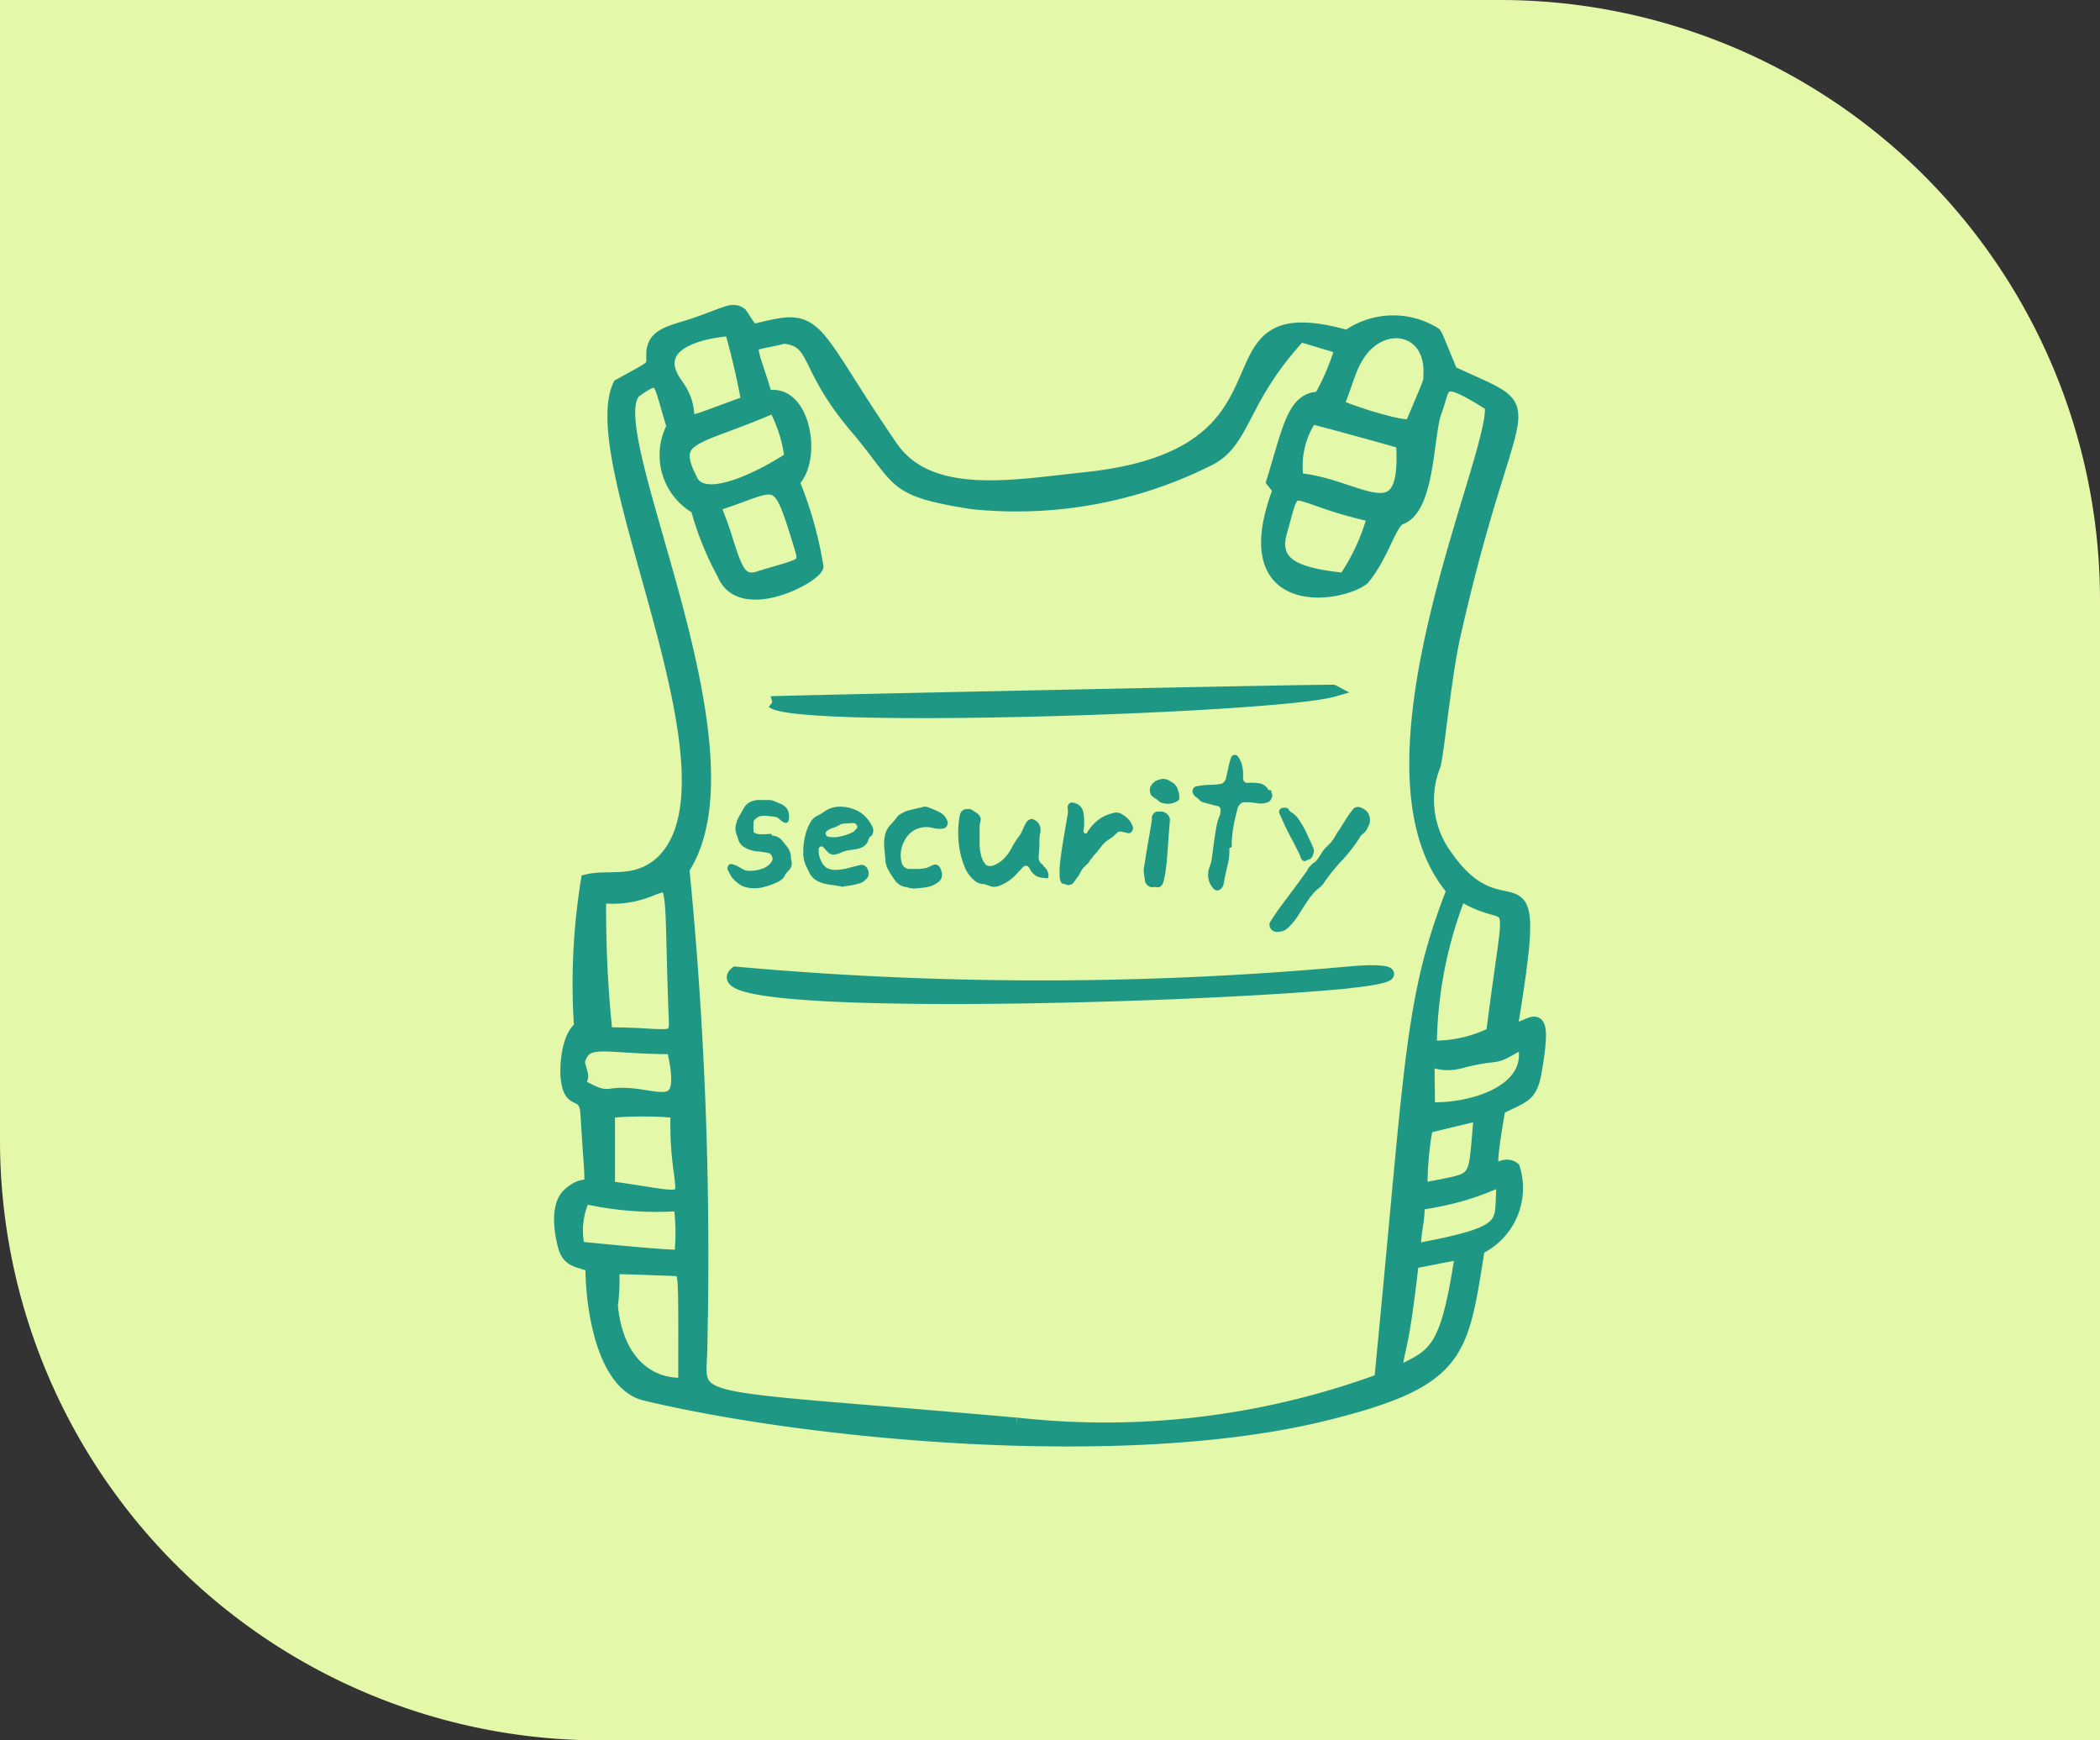
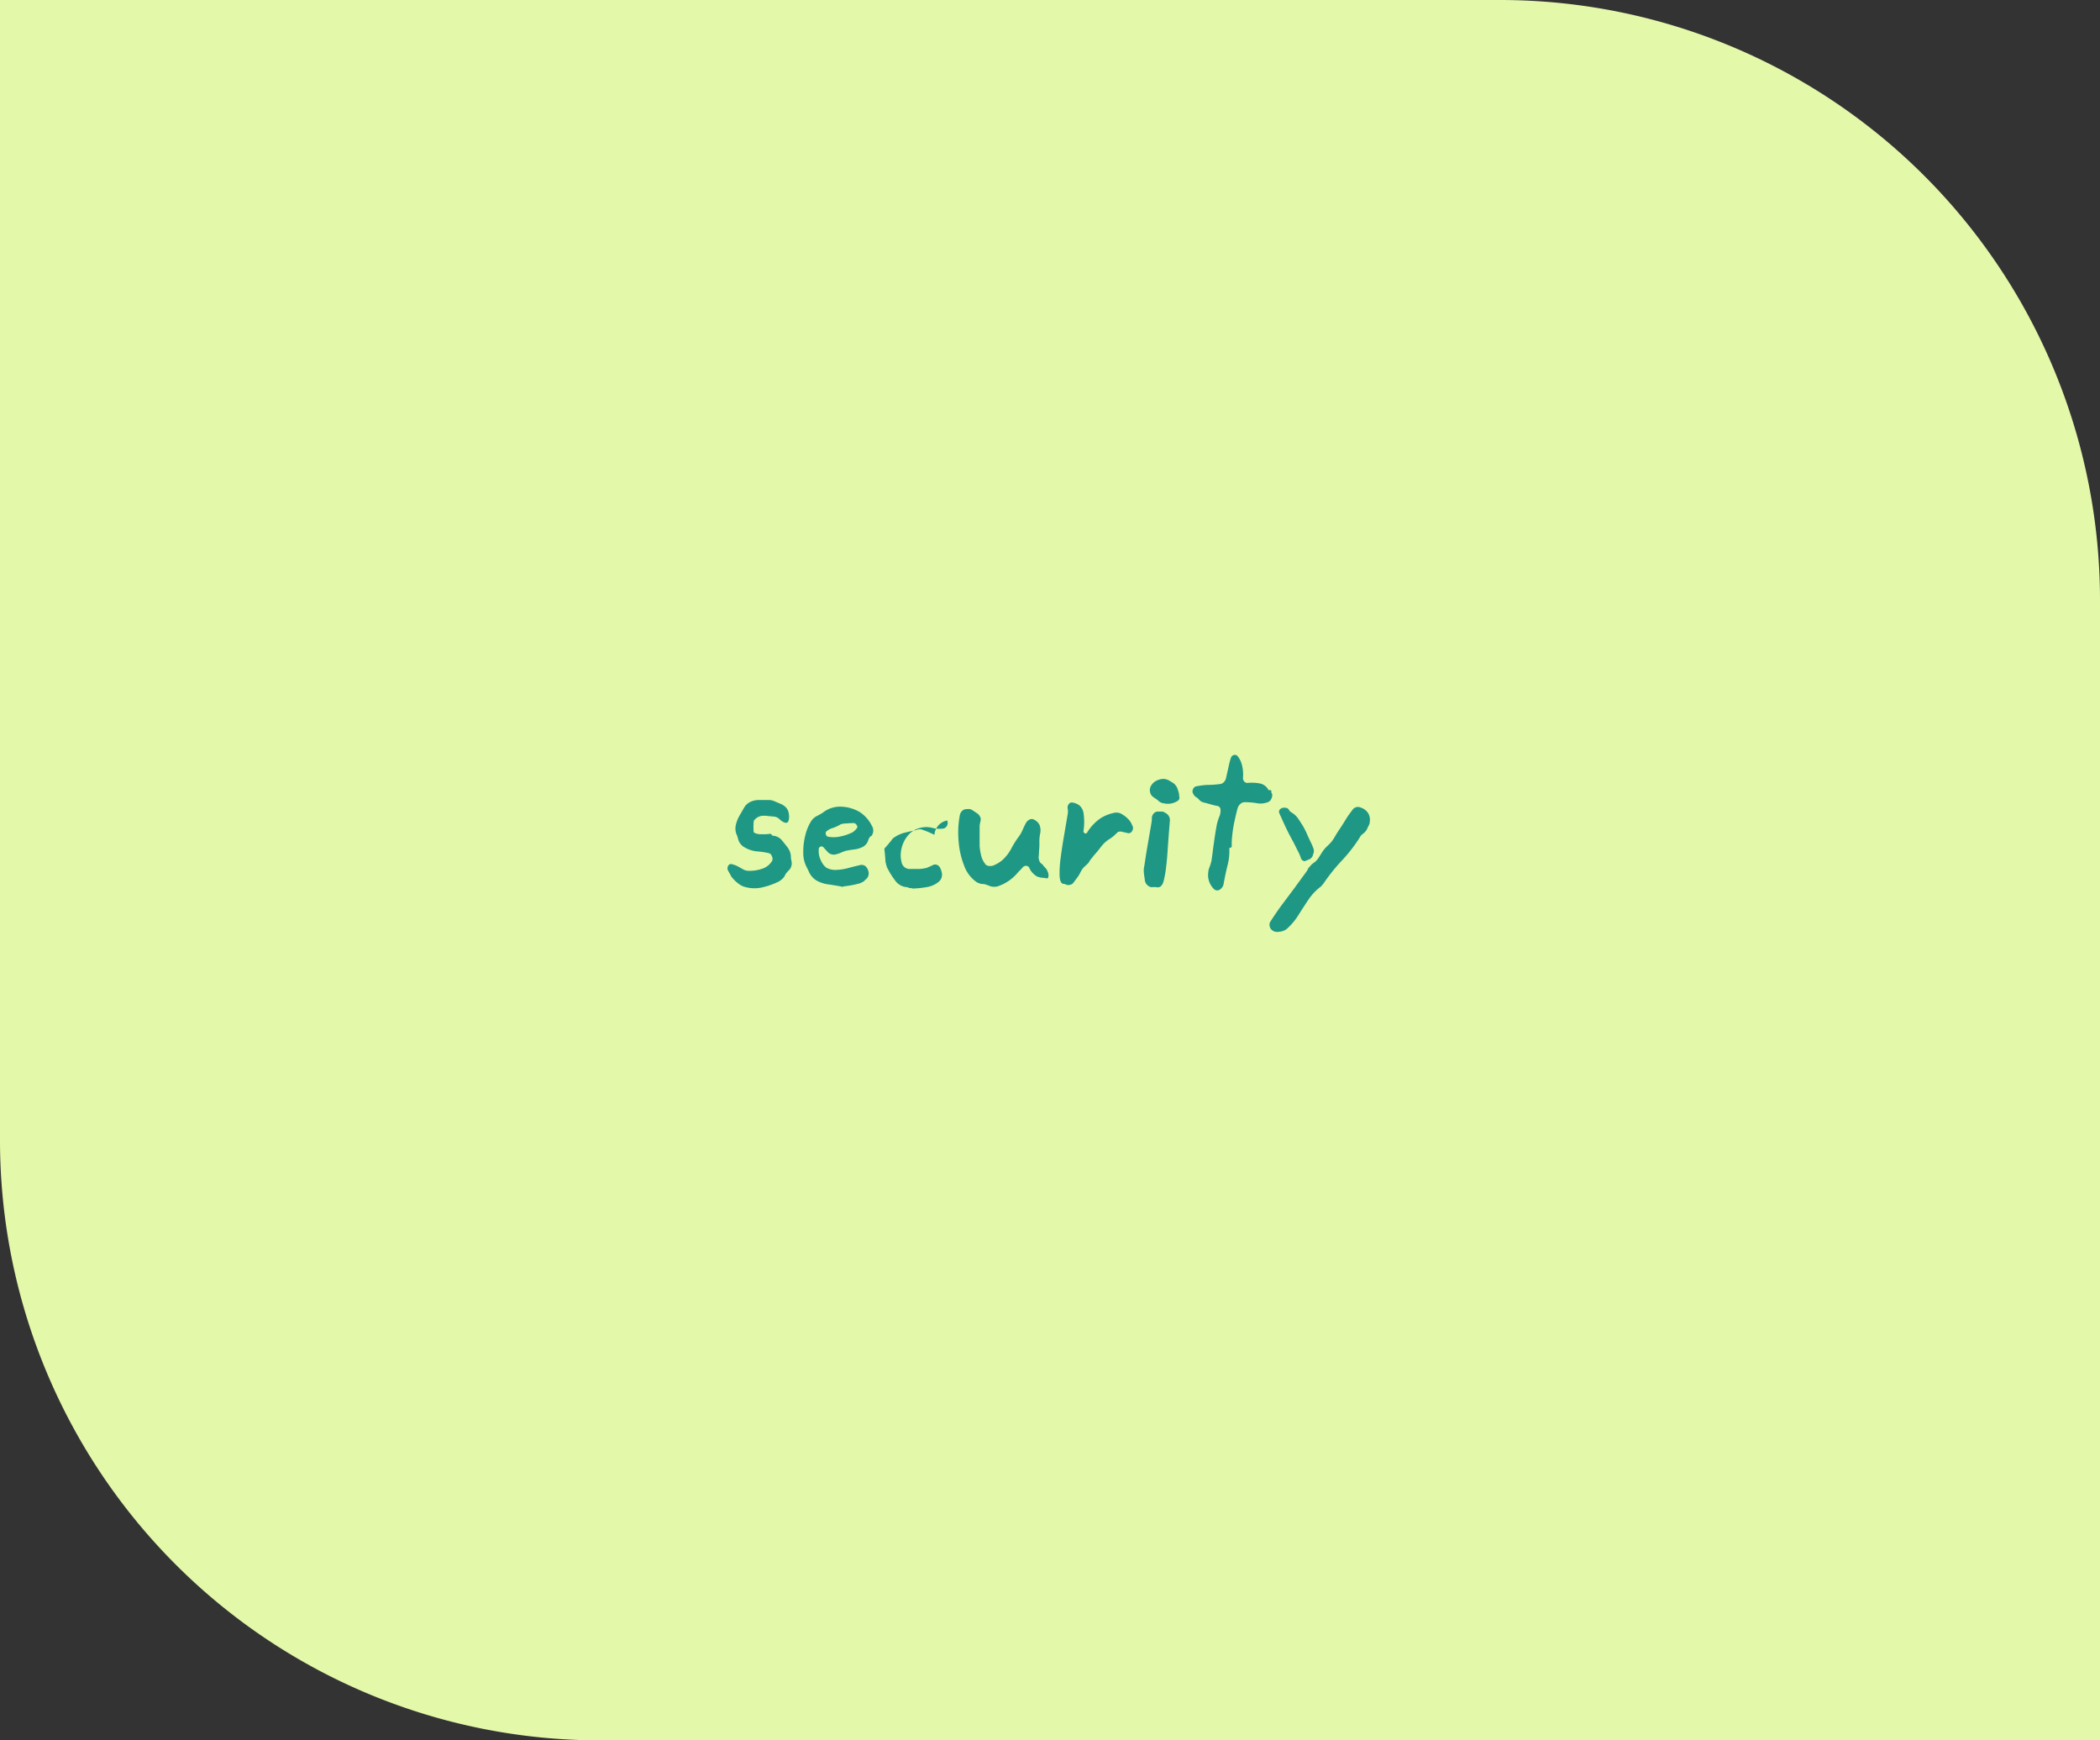
<svg xmlns="http://www.w3.org/2000/svg" width="35" height="29" viewBox="0 0 35 29">
  <rect x="0" y="0" width="35" height="29" fill="#333333" stroke="none" />
  <g id="グループ_25903" data-name="グループ 25903" transform="translate(9051 -8273)">
    <path id="長方形_10664" data-name="長方形 10664" d="M0,0H25A10,10,0,0,1,35,10V29a0,0,0,0,1,0,0H10A10,10,0,0,1,0,19V0A0,0,0,0,1,0,0Z" transform="translate(-9051 8273)" fill="#e4f8aa" />
    <g id="グループ_25881" data-name="グループ 25881" transform="translate(8369.004 10197.935)">
-       <path id="パス_59331" data-name="パス 59331" d="M15.856,11.945c.553-3.334-.053-1.379-1.085-2.861a1.568,1.568,0,0,1-.195-1.521c.072-.332.179-1.495.329-2.157.963-4.272,1.589-3.621-.049-4.389C14.592.38,14.606.4,14.574.371a1.317,1.317,0,0,0-1.457.05c-2.62-.738-.5,1.96-4.359,2.366-1.193.124-2.6.4-3.235-.526C4.331.527,4.326.1,3.622.229c-.512.092-.359.176-.61-.184-.144-.1-.218-.022-.759.167-.386.135-.723.155-.72.523,0,.233.043.162-.556.5-.624,1.33,2.207,6.553.7,7.954-.43.379-.858.209-1.233.3a10.767,10.767,0,0,0-.114,2.45c-.2.138-.245.611-.224.835.047.506.306.176.331.619.1,1.7.138.922-.3,1.324-.2.182-.147.594-.081.854s.209.258.463.341c0,.8.222,1.987.895,2.148,2.69.645,7.952,1.161,11.313.339,2.294-.565,2.3-1.008,2.582-2.773a1.119,1.119,0,0,0,.586-1.342c-.283-.217-.51.572-.243-.988.388-.205.524-.188.6-.59.236-1.329-.128-.671-.394-.76m-.322.087a2.153,2.153,0,0,1-1.027.226A7.065,7.065,0,0,1,15,9.725c.95.6.865-.384.532,2.307M13.237.859c.369-.76,1.295-.632,1.248.208-.008.14.051-.011-.3.818-.046.108-1.076-.231-1.223-.312.158-.4.174-.511.273-.714M12.29,2.805a1.422,1.422,0,0,1,.226-1.017c.045,0,1.461.39,1.513.413.1,1.584-.689.694-1.739.6m1.26.621a3.454,3.454,0,0,1-.482,1.044c-.719-.079-1.219-.206-1.055-.78.278-.97.025-.6,1.537-.264m-11.358-.6C1.8,2.067,2.26,2.17,3.564,1.6a2.31,2.31,0,0,1,.272.847c-.409.272-1.42.817-1.645.377M4.006,3.96c.091.3.014.257-.706.48-.317.1-.38-.176-.574-.786-.035-.11-.14-.361-.148-.412C3.671,2.9,3.6,2.627,4.006,3.96M2.839.324a11.82,11.82,0,0,1,.277,1.189c-1.465.526-.7.36-1.172-.291-.584-.813.864-.905.9-.9M.812,14.6V13.35a6.16,6.16,0,0,1,1.127,0c-.062,1.642.608,1.481-1.127,1.251M.665,9.768c1.351.145,1.132-1.2,1.234,1.8.024.681.113.47-1.128.47A19.724,19.724,0,0,1,.665,9.768M.307,12.892c.08-.162.077-.079,0-.375.117-.427.4-.231,1.566-.231.293,1.284-.311.666-1.027.774-.192.029-.308-.059-.537-.168m0,2.715A1.279,1.279,0,0,1,.4,14.779a5.436,5.436,0,0,0,1.59.121A3.64,3.64,0,0,1,2,15.744c-.222.013-1.66-.133-1.691-.137m1.756,2.269c-.587.034-1.118-.373-1.205-1.3a3.436,3.436,0,0,0,.024-.593c.076-.037-.086-.042,1.034,0,.168.007.148-.051.148,1.893m5.537.666c-5.813-.517-5.248-.266-5.251-1.336a65.8,65.8,0,0,0-.3-7.905C3.387,7.253.535,1.829,1.273,1.329c.426-.289.351-.2.6.6a1.016,1.016,0,0,0,.4,1.361,4.953,4.953,0,0,0,.44,1.094C3,5.1,4.247,4.448,4.286,4.261a6.362,6.362,0,0,0-.4-1.414c.386-.368.188-1.571-.448-1.417C3.127.38,3.051.628,3.728.446c.566.066.317.471,1.215,1.521.749.882.54,1.02,1.917,1.237a7.158,7.158,0,0,0,3.948-.719c.617-.309.523-.985,1.524-2.068.692.208.451.132.676.21a4.04,4.04,0,0,1-.349.819c-.443,0-.515.5-.792,1.4.083.105.108.125.1.157-.758,2.017,1.009,1.782,1.418,1.465.333-.4.453-.944.62-1.005.484-.177.439-1.394.589-1.79.164-.436.036-.653.911-.1.142.744-2.387,6.034-.633,8.08-.727,1.864-.685,2.878-1.206,8.157a13.31,13.31,0,0,1-6.061.731m6.839-4.937.883-.213c-.117,1.22.02,1.029-.973,1.245a5.446,5.446,0,0,1,.09-1.031m.542,2.278c-.237,1.5-.441,1.511-1.054,1.816.041-.5.094-.225.276-1.839.919-.169.814-.2.778.023m.714-1.252c-.04.6.131.717-1.454,1.011-.012-.267.075-.506.058-.757,1.238-.177,1.415-.558,1.4-.254M14.478,13.28c0-1.215-.1-.585.543-.761a3.425,3.425,0,0,1,.538-.1c.185-.021.313-.158.494-.214.211.829-.959,1.12-1.576,1.078m-1.33-2.094c-2.6.26-10.975.489-10.224-.162a56.636,56.636,0,0,0,10.192,0c.78-.078,1.017.06.032.159M3.535,6.521c.031-.009,9.32-.206,9.35-.19-.958.274-8.9.535-9.35.19" transform="translate(-17410.666 -1919.755)" fill="#1e9884" stroke="#1e9884" stroke-width="0.2" fill-rule="evenodd" />
-       <path id="パス_63109" data-name="パス 63109" d="M-23.626-6.827a.163.163,0,0,1-.055.169l-.029.034a.133.133,0,0,0-.021.034.2.2,0,0,1-.049.066.414.414,0,0,1-.06.043,1.264,1.264,0,0,1-.291.1.591.591,0,0,1-.3-.021.382.382,0,0,1-.1-.064.534.534,0,0,1-.1-.105.44.44,0,0,0-.025-.048q-.018-.03-.033-.062a.091.091,0,0,1,.012-.068.049.049,0,0,1,.059-.023.43.43,0,0,1,.1.037l.082.046a.184.184,0,0,0,.094.027.614.614,0,0,0,.228-.034.3.3,0,0,0,.166-.13A.082.082,0,0,0-23.95-6.9.075.075,0,0,0-24-6.955a1.236,1.236,0,0,0-.2-.03.508.508,0,0,1-.213-.071.223.223,0,0,1-.105-.151.168.168,0,0,1-.008-.025.114.114,0,0,0-.012-.03.266.266,0,0,1-.02-.082.272.272,0,0,1,.008-.091.545.545,0,0,1,.057-.142l.076-.132a.238.238,0,0,1,.105-.1.334.334,0,0,1,.162-.032q.084,0,.15,0a.218.218,0,0,1,.086.018l.109.046a.26.26,0,0,1,.1.073.2.2,0,0,1,.037.1.229.229,0,0,1-.008.114q-.018.046-.08.018a.3.3,0,0,1-.072-.053.145.145,0,0,0-.08-.039l-.115-.011a.358.358,0,0,0-.111,0,.2.2,0,0,0-.117.078.249.249,0,0,0-.006.057.743.743,0,0,0,0,.094q0,.046.012.05a.241.241,0,0,0,.119.025.862.862,0,0,0,.146-.007.035.035,0,0,1,.027.014q0,.018.027.018a.217.217,0,0,1,.141.075q.051.062.1.126a.282.282,0,0,1,.051.142.229.229,0,0,0,0,.032A.229.229,0,0,1-23.626-6.827Zm1.339-.589a.15.15,0,0,1-.008.178.007.007,0,0,0-.006,0,.007.007,0,0,1-.006,0,.2.2,0,0,0-.043.082.191.191,0,0,1-.094.1.442.442,0,0,1-.137.039q-.074.009-.141.023a.71.71,0,0,0-.078.03.4.4,0,0,1-.074.025.139.139,0,0,1-.156-.046l-.031-.034-.031-.034a.044.044,0,0,0-.051-.011.046.046,0,0,0-.027.048.342.342,0,0,0,.033.176.312.312,0,0,0,.092.126.317.317,0,0,0,.172.037.929.929,0,0,0,.2-.032q.1-.027.183-.046a.107.107,0,0,1,.068,0,.1.1,0,0,1,.057.05l.01.014a.034.034,0,0,1,.006.018.131.131,0,0,1,.006.091.119.119,0,0,1-.049.068s0,0,0,0-.005,0-.008.009a.119.119,0,0,1-.039.03l-.043.021q-.066.018-.127.03t-.139.021a.075.075,0,0,1-.062,0q-.1-.018-.2-.032a.546.546,0,0,1-.193-.062.326.326,0,0,1-.139-.167.125.125,0,0,0-.01-.018.086.086,0,0,1-.01-.023.5.5,0,0,1-.066-.253,1.094,1.094,0,0,1,.035-.3.775.775,0,0,1,.1-.237.252.252,0,0,1,.1-.084.69.69,0,0,0,.117-.071.461.461,0,0,1,.285-.08.65.65,0,0,1,.3.087A.572.572,0,0,1-22.287-7.416Zm-.254-.009a.033.033,0,0,0-.016-.021l-.023-.011q-.059,0-.139.007a.272.272,0,0,0-.092.016.081.081,0,0,1-.031.018.559.559,0,0,1-.1.043.264.264,0,0,0-.092.048.046.046,0,0,0-.018.055.049.049,0,0,0,.041.041.521.521,0,0,0,.211-.007.792.792,0,0,0,.2-.071.458.458,0,0,0,.066-.064A.043.043,0,0,0-22.541-7.425Zm1.51-.078a.1.1,0,0,1,0,.087.091.091,0,0,1-.06.05.475.475,0,0,1-.187-.011.383.383,0,0,0-.2,0,.372.372,0,0,0-.2.121.5.5,0,0,0-.111.217.473.473,0,0,0,0,.237.138.138,0,0,0,.121.11q.078,0,.158,0a.618.618,0,0,0,.146-.021l.041-.018.057-.027a.08.08,0,0,1,.072,0,.1.1,0,0,1,.053.062.123.123,0,0,1,.016.046.154.154,0,0,1-.043.169.411.411,0,0,1-.191.089,1.538,1.538,0,0,1-.222.025l-.025,0-.029-.007q-.02,0-.023,0a.168.168,0,0,0-.07-.018.261.261,0,0,1-.172-.112,1.31,1.31,0,0,1-.125-.2.208.208,0,0,1-.018-.048q-.006-.025-.014-.053-.008-.119-.02-.226a.691.691,0,0,1,.008-.208.334.334,0,0,1,.078-.169q.059-.064.117-.137a.171.171,0,0,1,.062-.059.56.56,0,0,1,.172-.073l.18-.041a.142.142,0,0,1,.117,0,1.67,1.67,0,0,1,.187.08A.26.26,0,0,1-21.03-7.5Zm1.69.913q0,.05-.016.053a.159.159,0,0,1-.055-.007q-.047,0-.084-.011a.179.179,0,0,1-.08-.043.3.3,0,0,1-.082-.105.061.061,0,0,0-.047-.041.072.072,0,0,0-.059.018l-.039.043-.043.043a.751.751,0,0,1-.148.139.715.715,0,0,1-.2.1.236.236,0,0,1-.105,0l-.074-.027a.183.183,0,0,0-.066-.014.138.138,0,0,1-.051-.009l-.043-.018a.561.561,0,0,1-.213-.276,1.4,1.4,0,0,1-.094-.418,1.56,1.56,0,0,1,.021-.425.137.137,0,0,1,.045-.078A.111.111,0,0,1-20.7-7.69a.244.244,0,0,1,.047,0,.143.143,0,0,1,.051.023l.062.041a.151.151,0,0,1,.051.05.1.1,0,0,1,.016.082.458.458,0,0,0-.016.087q0,.032,0,.089t0,.094q0,.073,0,.144a.831.831,0,0,0,.02.139.394.394,0,0,0,.062.151q.008,0,.008.007a.013.013,0,0,0,0,.007.1.1,0,0,0,.076.034.143.143,0,0,0,.08-.016.484.484,0,0,0,.152-.1.715.715,0,0,0,.129-.173,1.565,1.565,0,0,1,.113-.183.563.563,0,0,0,.076-.128,1.21,1.21,0,0,1,.06-.123.132.132,0,0,1,.062-.053.076.076,0,0,1,.074.007.183.183,0,0,1,.088.089.255.255,0,0,1,.006.153.694.694,0,0,0-.01.137.965.965,0,0,1-.006.137q0,.046-.006.1a.154.154,0,0,0,.025.094.124.124,0,0,0,.025.023.124.124,0,0,1,.025.023.048.048,0,0,0,.016.023.048.048,0,0,1,.016.018.122.122,0,0,1,.037.053A.189.189,0,0,1-19.34-6.589Zm1.4-.822a.089.089,0,0,1-.006.087.065.065,0,0,1-.064.037l-.092-.021a.127.127,0,0,0-.08,0l-.053.05a.513.513,0,0,1-.088.068.516.516,0,0,0-.142.13q-.06.08-.123.148a.508.508,0,0,1-.033.043.508.508,0,0,0-.033.043.165.165,0,0,1-.039.053l-.047.043a.275.275,0,0,0-.037.043.414.414,0,0,0-.029.048.494.494,0,0,1-.053.089l-.06.08a.089.089,0,0,1-.057.041.1.1,0,0,1-.068,0,.1.1,0,0,0-.051-.014q-.055-.014-.06-.135a1.753,1.753,0,0,1,.018-.3q.023-.18.057-.374l.06-.354a.268.268,0,0,0,0-.091.09.09,0,0,1,.016-.073A.06.06,0,0,1-18.95-7.8a.261.261,0,0,1,.121.046.214.214,0,0,1,.072.132,1,1,0,0,1,0,.292.037.037,0,0,0,.021.043.029.029,0,0,0,.041-.016.765.765,0,0,1,.234-.242.7.7,0,0,1,.211-.082.174.174,0,0,1,.141.027.441.441,0,0,1,.1.08A.287.287,0,0,1-17.943-7.411Zm.781-.489v.018a.058.058,0,0,1,0,.023.084.084,0,0,1-.014.021.054.054,0,0,1-.021.016.291.291,0,0,1-.222.037.152.152,0,0,1-.1-.05q-.023-.018-.045-.032t-.045-.032a.136.136,0,0,1-.043-.082.14.14,0,0,1,.02-.1.212.212,0,0,1,.076-.075.305.305,0,0,1,.1-.034.192.192,0,0,1,.141.037.065.065,0,0,1,.02.011.065.065,0,0,0,.02.011A.209.209,0,0,1-17.182-8,.245.245,0,0,1-17.163-7.9Zm-.16.434q-.008.087-.018.221t-.02.281q-.01.146-.027.276a1.56,1.56,0,0,1-.041.212q-.035.11-.125.087a.235.235,0,0,0-.045,0,.179.179,0,0,1-.041,0,.14.14,0,0,1-.1-.132q-.008-.05-.014-.1a.375.375,0,0,1,0-.084q.008-.041.025-.155t.041-.251l.043-.249q.02-.112.023-.148V-7.53a.122.122,0,0,1,.027-.082.1.1,0,0,1,.066-.037l.072,0a.1.1,0,0,1,.057.021A.134.134,0,0,1-17.323-7.466Zm1.706-.479a.134.134,0,0,1-.014.087A.107.107,0,0,1-15.7-7.8a.335.335,0,0,1-.172.011,1.23,1.23,0,0,0-.2-.016.106.106,0,0,0-.072.03.148.148,0,0,0-.045.071q-.027.1-.053.221t-.037.237a1.087,1.087,0,0,0-.008.171q0,.027-.02.027t-.02.023a.893.893,0,0,1-.029.267q-.037.153-.064.3a.143.143,0,0,1-.059.105.078.078,0,0,1-.1,0,.325.325,0,0,1-.1-.274.28.28,0,0,1,.021-.094.863.863,0,0,0,.033-.107q.008-.05.021-.153t.031-.226q.018-.123.039-.233A1.016,1.016,0,0,1-16.48-7.6q0-.023.006-.041a.39.39,0,0,0,0-.041.063.063,0,0,0-.047-.059q-.051-.009-.107-.025l-.107-.03a.154.154,0,0,1-.1-.055.182.182,0,0,0-.047-.039.109.109,0,0,1-.043-.048.078.078,0,0,1-.008-.082.073.073,0,0,1,.059-.05,1.221,1.221,0,0,1,.185-.023q.1,0,.2-.014a.1.1,0,0,0,.07-.032.143.143,0,0,0,.039-.078q.023-.1.039-.173a1.393,1.393,0,0,1,.039-.151.074.074,0,0,1,.049-.05.063.063,0,0,1,.06.014.38.38,0,0,1,.078.16.641.641,0,0,1,.016.2.085.085,0,0,0,.018.064.065.065,0,0,0,.053.027.754.754,0,0,1,.2.007.207.207,0,0,1,.144.094q.008.027.031.018a.024.024,0,0,1,.027.027.087.087,0,0,0,0,.018A.087.087,0,0,1-15.617-7.945Zm1.627.484q0,.014-.033.078a.242.242,0,0,1-.072.1.163.163,0,0,0-.062.068,2.527,2.527,0,0,1-.3.386,3.04,3.04,0,0,0-.31.39.126.126,0,0,0-.023.025.091.091,0,0,1-.027.025.924.924,0,0,0-.2.217q-.084.126-.164.253a1.045,1.045,0,0,1-.193.228.228.228,0,0,1-.129.046.133.133,0,0,1-.121-.032.108.108,0,0,1-.035-.066.094.094,0,0,1,.016-.075q.09-.142.189-.276l.2-.267.1-.137.1-.137a.225.225,0,0,0,.033-.053.127.127,0,0,1,.037-.048.2.2,0,0,1,.045-.046l.049-.037a.488.488,0,0,0,.064-.084q.029-.048.06-.094a.58.58,0,0,1,.068-.075.886.886,0,0,0,.072-.075.817.817,0,0,0,.062-.094q.027-.048.055-.089.059-.087.113-.176a1.582,1.582,0,0,1,.113-.162.111.111,0,0,1,.144-.046.236.236,0,0,1,.117.084A.213.213,0,0,1-13.99-7.461Zm-.944.53a.12.12,0,0,1-.059.078.345.345,0,0,0-.045.018.118.118,0,0,1-.045.014.082.082,0,0,1-.057-.059.774.774,0,0,0-.033-.082q-.027-.05-.051-.1t-.051-.1q-.051-.091-.1-.192t-.094-.205q-.016-.032-.029-.064a.058.058,0,0,1,.014-.064.087.087,0,0,1,.057-.025.156.156,0,0,1,.06.007.062.062,0,0,1,.029.027.113.113,0,0,0,.025.032l.035.023a.2.2,0,0,1,.031.023.368.368,0,0,1,.07.078q.031.046.059.091a1.121,1.121,0,0,1,.076.144q.033.075.068.148a.907.907,0,0,1,.045.105A.118.118,0,0,1-14.934-6.932Z" transform="translate(-17383.188 -1903.763)" fill="#1e9884" />
+       <path id="パス_63109" data-name="パス 63109" d="M-23.626-6.827a.163.163,0,0,1-.055.169l-.029.034a.133.133,0,0,0-.021.034.2.2,0,0,1-.049.066.414.414,0,0,1-.06.043,1.264,1.264,0,0,1-.291.1.591.591,0,0,1-.3-.021.382.382,0,0,1-.1-.064.534.534,0,0,1-.1-.105.44.44,0,0,0-.025-.048q-.018-.03-.033-.062a.091.091,0,0,1,.012-.068.049.049,0,0,1,.059-.023.43.43,0,0,1,.1.037l.082.046a.184.184,0,0,0,.094.027.614.614,0,0,0,.228-.034.3.3,0,0,0,.166-.13A.082.082,0,0,0-23.95-6.9.075.075,0,0,0-24-6.955a1.236,1.236,0,0,0-.2-.03.508.508,0,0,1-.213-.071.223.223,0,0,1-.105-.151.168.168,0,0,1-.008-.025.114.114,0,0,0-.012-.03.266.266,0,0,1-.02-.082.272.272,0,0,1,.008-.091.545.545,0,0,1,.057-.142l.076-.132a.238.238,0,0,1,.105-.1.334.334,0,0,1,.162-.032q.084,0,.15,0a.218.218,0,0,1,.086.018l.109.046a.26.26,0,0,1,.1.073.2.2,0,0,1,.037.1.229.229,0,0,1-.008.114q-.018.046-.08.018a.3.3,0,0,1-.072-.053.145.145,0,0,0-.08-.039l-.115-.011a.358.358,0,0,0-.111,0,.2.2,0,0,0-.117.078.249.249,0,0,0-.006.057.743.743,0,0,0,0,.094q0,.046.012.05a.241.241,0,0,0,.119.025.862.862,0,0,0,.146-.007.035.035,0,0,1,.027.014q0,.018.027.018a.217.217,0,0,1,.141.075q.051.062.1.126a.282.282,0,0,1,.051.142.229.229,0,0,0,0,.032A.229.229,0,0,1-23.626-6.827Zm1.339-.589a.15.15,0,0,1-.008.178.007.007,0,0,0-.006,0,.007.007,0,0,1-.006,0,.2.2,0,0,0-.043.082.191.191,0,0,1-.094.1.442.442,0,0,1-.137.039q-.074.009-.141.023a.71.71,0,0,0-.078.03.4.4,0,0,1-.074.025.139.139,0,0,1-.156-.046l-.031-.034-.031-.034a.044.044,0,0,0-.051-.011.046.046,0,0,0-.027.048.342.342,0,0,0,.033.176.312.312,0,0,0,.092.126.317.317,0,0,0,.172.037.929.929,0,0,0,.2-.032q.1-.027.183-.046a.107.107,0,0,1,.068,0,.1.1,0,0,1,.057.05l.01.014a.034.034,0,0,1,.006.018.131.131,0,0,1,.006.091.119.119,0,0,1-.049.068s0,0,0,0-.005,0-.008.009a.119.119,0,0,1-.039.03l-.043.021q-.066.018-.127.03t-.139.021a.075.075,0,0,1-.062,0q-.1-.018-.2-.032a.546.546,0,0,1-.193-.062.326.326,0,0,1-.139-.167.125.125,0,0,0-.01-.018.086.086,0,0,1-.01-.023.5.5,0,0,1-.066-.253,1.094,1.094,0,0,1,.035-.3.775.775,0,0,1,.1-.237.252.252,0,0,1,.1-.084.69.69,0,0,0,.117-.071.461.461,0,0,1,.285-.08.65.65,0,0,1,.3.087A.572.572,0,0,1-22.287-7.416Zm-.254-.009a.033.033,0,0,0-.016-.021l-.023-.011q-.059,0-.139.007a.272.272,0,0,0-.092.016.081.081,0,0,1-.031.018.559.559,0,0,1-.1.043.264.264,0,0,0-.092.048.046.046,0,0,0-.018.055.049.049,0,0,0,.041.041.521.521,0,0,0,.211-.007.792.792,0,0,0,.2-.071.458.458,0,0,0,.066-.064A.043.043,0,0,0-22.541-7.425Zm1.51-.078a.1.1,0,0,1,0,.087.091.091,0,0,1-.06.05.475.475,0,0,1-.187-.011.383.383,0,0,0-.2,0,.372.372,0,0,0-.2.121.5.5,0,0,0-.111.217.473.473,0,0,0,0,.237.138.138,0,0,0,.121.11q.078,0,.158,0a.618.618,0,0,0,.146-.021l.041-.018.057-.027a.08.08,0,0,1,.072,0,.1.1,0,0,1,.053.062.123.123,0,0,1,.016.046.154.154,0,0,1-.043.169.411.411,0,0,1-.191.089,1.538,1.538,0,0,1-.222.025l-.025,0-.029-.007q-.02,0-.023,0a.168.168,0,0,0-.07-.018.261.261,0,0,1-.172-.112,1.31,1.31,0,0,1-.125-.2.208.208,0,0,1-.018-.048q-.006-.025-.014-.053-.008-.119-.02-.226q.059-.064.117-.137a.171.171,0,0,1,.062-.059.56.56,0,0,1,.172-.073l.18-.041a.142.142,0,0,1,.117,0,1.67,1.67,0,0,1,.187.08A.26.26,0,0,1-21.03-7.5Zm1.69.913q0,.05-.016.053a.159.159,0,0,1-.055-.007q-.047,0-.084-.011a.179.179,0,0,1-.08-.043.3.3,0,0,1-.082-.105.061.061,0,0,0-.047-.041.072.072,0,0,0-.059.018l-.039.043-.043.043a.751.751,0,0,1-.148.139.715.715,0,0,1-.2.1.236.236,0,0,1-.105,0l-.074-.027a.183.183,0,0,0-.066-.014.138.138,0,0,1-.051-.009l-.043-.018a.561.561,0,0,1-.213-.276,1.4,1.4,0,0,1-.094-.418,1.56,1.56,0,0,1,.021-.425.137.137,0,0,1,.045-.078A.111.111,0,0,1-20.7-7.69a.244.244,0,0,1,.047,0,.143.143,0,0,1,.051.023l.062.041a.151.151,0,0,1,.051.05.1.1,0,0,1,.016.082.458.458,0,0,0-.016.087q0,.032,0,.089t0,.094q0,.073,0,.144a.831.831,0,0,0,.02.139.394.394,0,0,0,.062.151q.008,0,.008.007a.013.013,0,0,0,0,.007.1.1,0,0,0,.076.034.143.143,0,0,0,.08-.016.484.484,0,0,0,.152-.1.715.715,0,0,0,.129-.173,1.565,1.565,0,0,1,.113-.183.563.563,0,0,0,.076-.128,1.21,1.21,0,0,1,.06-.123.132.132,0,0,1,.062-.053.076.076,0,0,1,.074.007.183.183,0,0,1,.088.089.255.255,0,0,1,.006.153.694.694,0,0,0-.01.137.965.965,0,0,1-.006.137q0,.046-.006.1a.154.154,0,0,0,.025.094.124.124,0,0,0,.025.023.124.124,0,0,1,.025.023.048.048,0,0,0,.016.023.048.048,0,0,1,.016.018.122.122,0,0,1,.037.053A.189.189,0,0,1-19.34-6.589Zm1.4-.822a.089.089,0,0,1-.006.087.065.065,0,0,1-.064.037l-.092-.021a.127.127,0,0,0-.08,0l-.053.05a.513.513,0,0,1-.088.068.516.516,0,0,0-.142.13q-.06.08-.123.148a.508.508,0,0,1-.033.043.508.508,0,0,0-.033.043.165.165,0,0,1-.039.053l-.047.043a.275.275,0,0,0-.037.043.414.414,0,0,0-.029.048.494.494,0,0,1-.053.089l-.06.08a.089.089,0,0,1-.057.041.1.1,0,0,1-.068,0,.1.1,0,0,0-.051-.014q-.055-.014-.06-.135a1.753,1.753,0,0,1,.018-.3q.023-.18.057-.374l.06-.354a.268.268,0,0,0,0-.091.09.09,0,0,1,.016-.073A.06.06,0,0,1-18.95-7.8a.261.261,0,0,1,.121.046.214.214,0,0,1,.072.132,1,1,0,0,1,0,.292.037.037,0,0,0,.021.043.029.029,0,0,0,.041-.016.765.765,0,0,1,.234-.242.7.7,0,0,1,.211-.082.174.174,0,0,1,.141.027.441.441,0,0,1,.1.08A.287.287,0,0,1-17.943-7.411Zm.781-.489v.018a.058.058,0,0,1,0,.023.084.084,0,0,1-.014.021.054.054,0,0,1-.021.016.291.291,0,0,1-.222.037.152.152,0,0,1-.1-.05q-.023-.018-.045-.032t-.045-.032a.136.136,0,0,1-.043-.082.14.14,0,0,1,.02-.1.212.212,0,0,1,.076-.075.305.305,0,0,1,.1-.034.192.192,0,0,1,.141.037.065.065,0,0,1,.02.011.065.065,0,0,0,.02.011A.209.209,0,0,1-17.182-8,.245.245,0,0,1-17.163-7.9Zm-.16.434q-.008.087-.018.221t-.02.281q-.01.146-.027.276a1.56,1.56,0,0,1-.041.212q-.035.11-.125.087a.235.235,0,0,0-.045,0,.179.179,0,0,1-.041,0,.14.14,0,0,1-.1-.132q-.008-.05-.014-.1a.375.375,0,0,1,0-.084q.008-.041.025-.155t.041-.251l.043-.249q.02-.112.023-.148V-7.53a.122.122,0,0,1,.027-.082.1.1,0,0,1,.066-.037l.072,0a.1.1,0,0,1,.057.021A.134.134,0,0,1-17.323-7.466Zm1.706-.479a.134.134,0,0,1-.014.087A.107.107,0,0,1-15.7-7.8a.335.335,0,0,1-.172.011,1.23,1.23,0,0,0-.2-.016.106.106,0,0,0-.072.03.148.148,0,0,0-.045.071q-.027.1-.053.221t-.037.237a1.087,1.087,0,0,0-.008.171q0,.027-.02.027t-.02.023a.893.893,0,0,1-.029.267q-.037.153-.064.3a.143.143,0,0,1-.059.105.078.078,0,0,1-.1,0,.325.325,0,0,1-.1-.274.28.28,0,0,1,.021-.094.863.863,0,0,0,.033-.107q.008-.05.021-.153t.031-.226q.018-.123.039-.233A1.016,1.016,0,0,1-16.48-7.6q0-.023.006-.041a.39.39,0,0,0,0-.041.063.063,0,0,0-.047-.059q-.051-.009-.107-.025l-.107-.03a.154.154,0,0,1-.1-.055.182.182,0,0,0-.047-.039.109.109,0,0,1-.043-.048.078.078,0,0,1-.008-.082.073.073,0,0,1,.059-.05,1.221,1.221,0,0,1,.185-.023q.1,0,.2-.014a.1.1,0,0,0,.07-.032.143.143,0,0,0,.039-.078q.023-.1.039-.173a1.393,1.393,0,0,1,.039-.151.074.074,0,0,1,.049-.05.063.063,0,0,1,.06.014.38.38,0,0,1,.078.16.641.641,0,0,1,.016.2.085.085,0,0,0,.018.064.065.065,0,0,0,.053.027.754.754,0,0,1,.2.007.207.207,0,0,1,.144.094q.008.027.031.018a.024.024,0,0,1,.027.027.087.087,0,0,0,0,.018A.087.087,0,0,1-15.617-7.945Zm1.627.484q0,.014-.033.078a.242.242,0,0,1-.072.1.163.163,0,0,0-.062.068,2.527,2.527,0,0,1-.3.386,3.04,3.04,0,0,0-.31.39.126.126,0,0,0-.023.025.091.091,0,0,1-.027.025.924.924,0,0,0-.2.217q-.084.126-.164.253a1.045,1.045,0,0,1-.193.228.228.228,0,0,1-.129.046.133.133,0,0,1-.121-.032.108.108,0,0,1-.035-.066.094.094,0,0,1,.016-.075q.09-.142.189-.276l.2-.267.1-.137.1-.137a.225.225,0,0,0,.033-.053.127.127,0,0,1,.037-.048.2.2,0,0,1,.045-.046l.049-.037a.488.488,0,0,0,.064-.084q.029-.048.06-.094a.58.58,0,0,1,.068-.075.886.886,0,0,0,.072-.075.817.817,0,0,0,.062-.094q.027-.048.055-.089.059-.087.113-.176a1.582,1.582,0,0,1,.113-.162.111.111,0,0,1,.144-.046.236.236,0,0,1,.117.084A.213.213,0,0,1-13.99-7.461Zm-.944.53a.12.12,0,0,1-.059.078.345.345,0,0,0-.045.018.118.118,0,0,1-.045.014.082.082,0,0,1-.057-.059.774.774,0,0,0-.033-.082q-.027-.05-.051-.1t-.051-.1q-.051-.091-.1-.192t-.094-.205q-.016-.032-.029-.064a.058.058,0,0,1,.014-.064.087.087,0,0,1,.057-.025.156.156,0,0,1,.06.007.062.062,0,0,1,.029.027.113.113,0,0,0,.025.032l.035.023a.2.2,0,0,1,.031.023.368.368,0,0,1,.07.078q.031.046.059.091a1.121,1.121,0,0,1,.076.144q.033.075.068.148a.907.907,0,0,1,.045.105A.118.118,0,0,1-14.934-6.932Z" transform="translate(-17383.188 -1903.763)" fill="#1e9884" />
    </g>
  </g>
</svg>